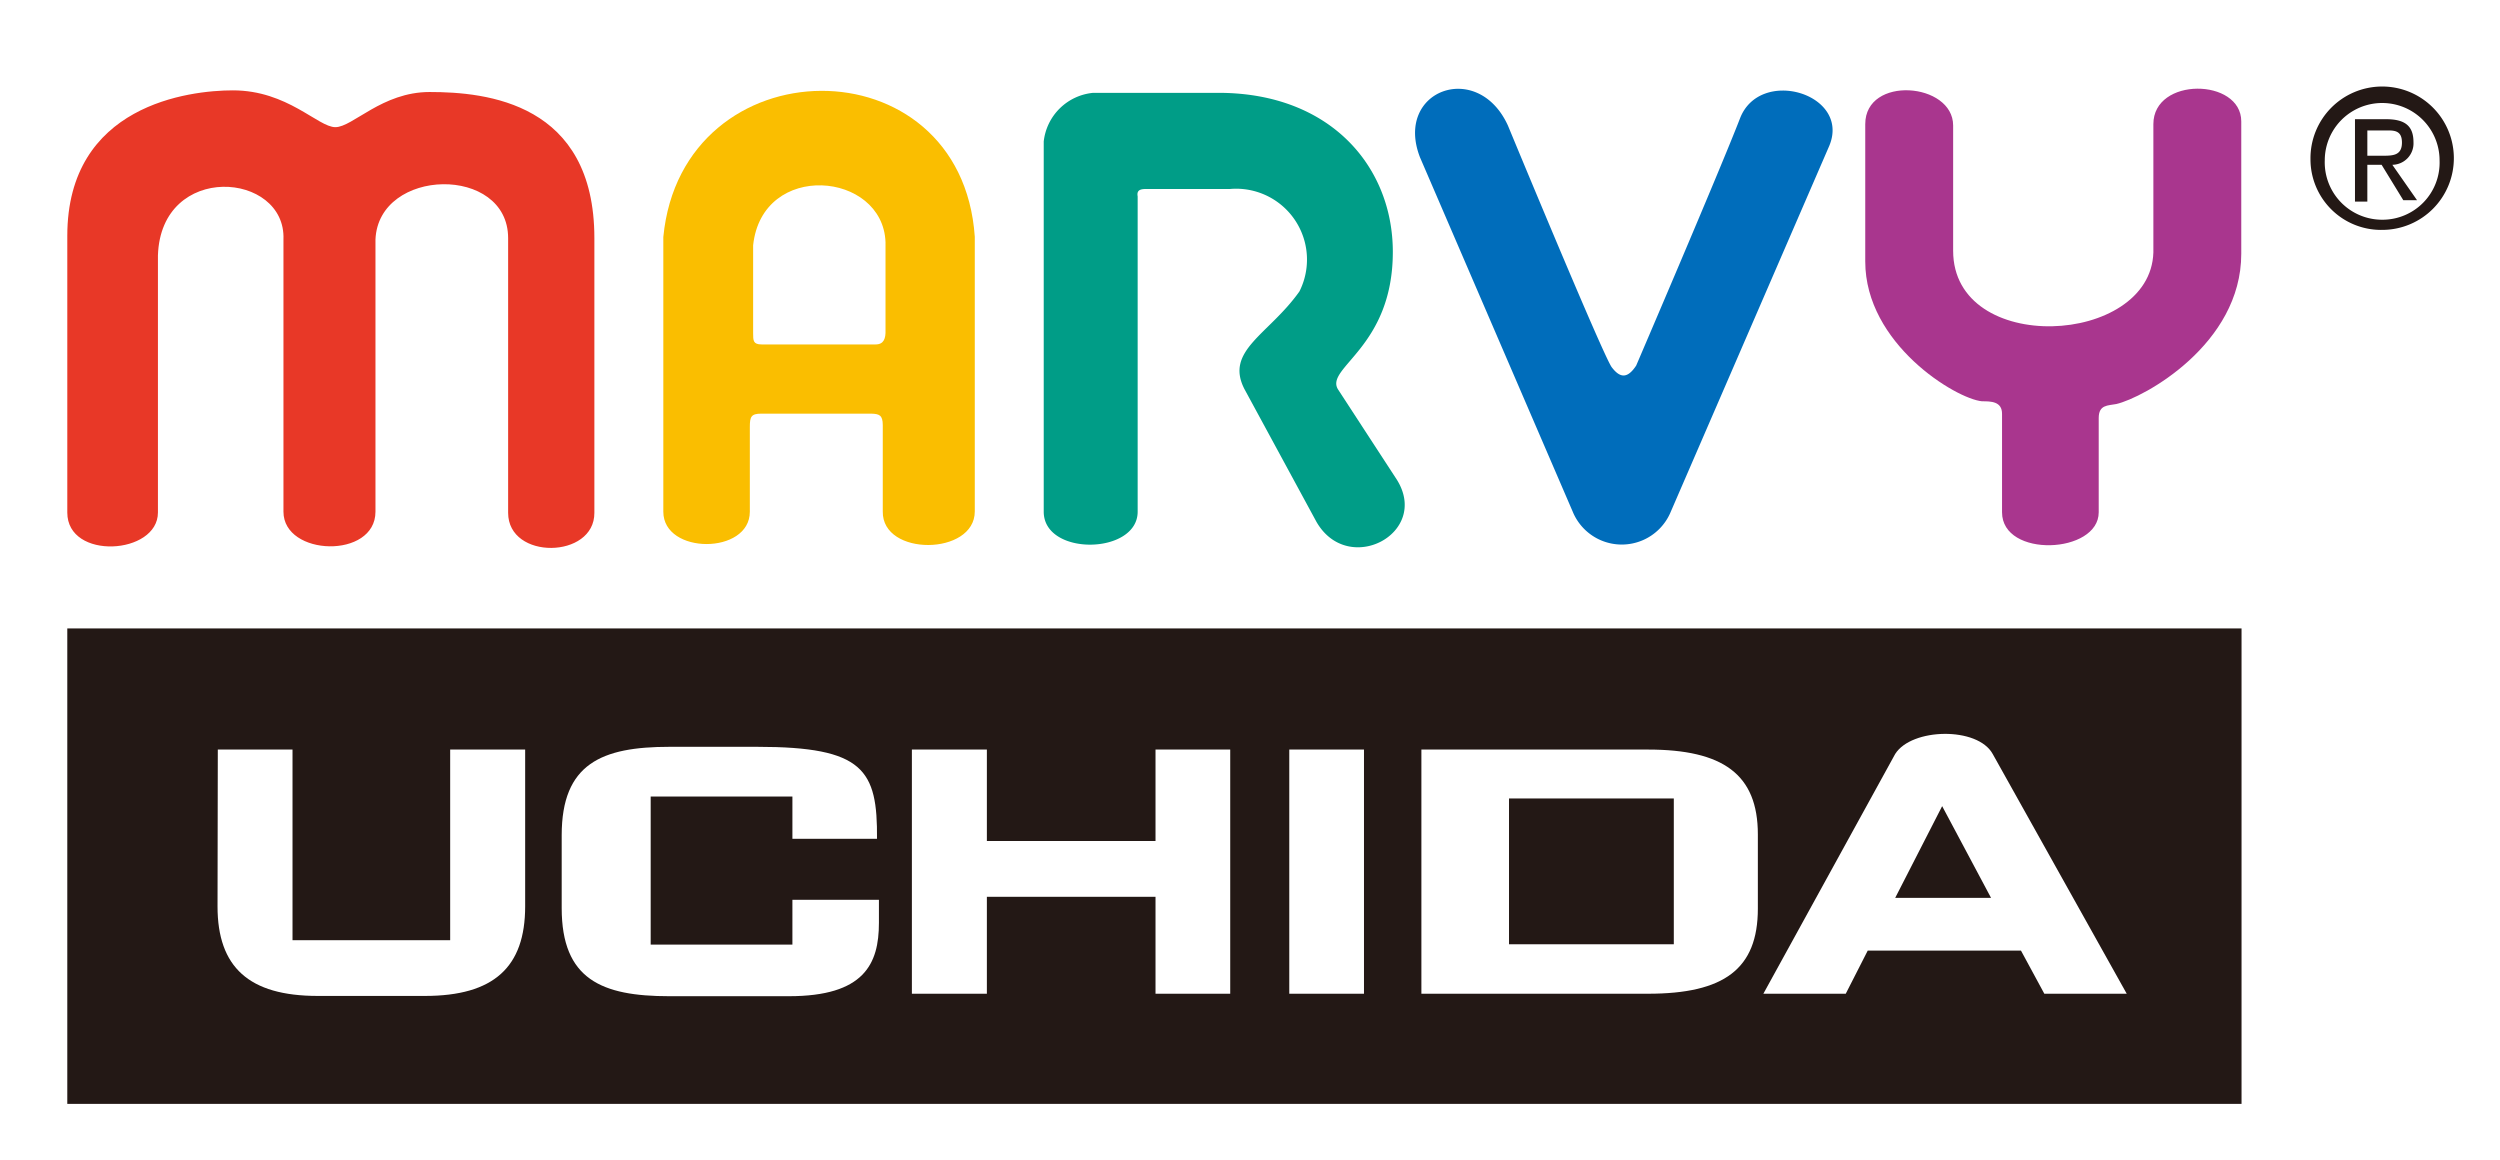
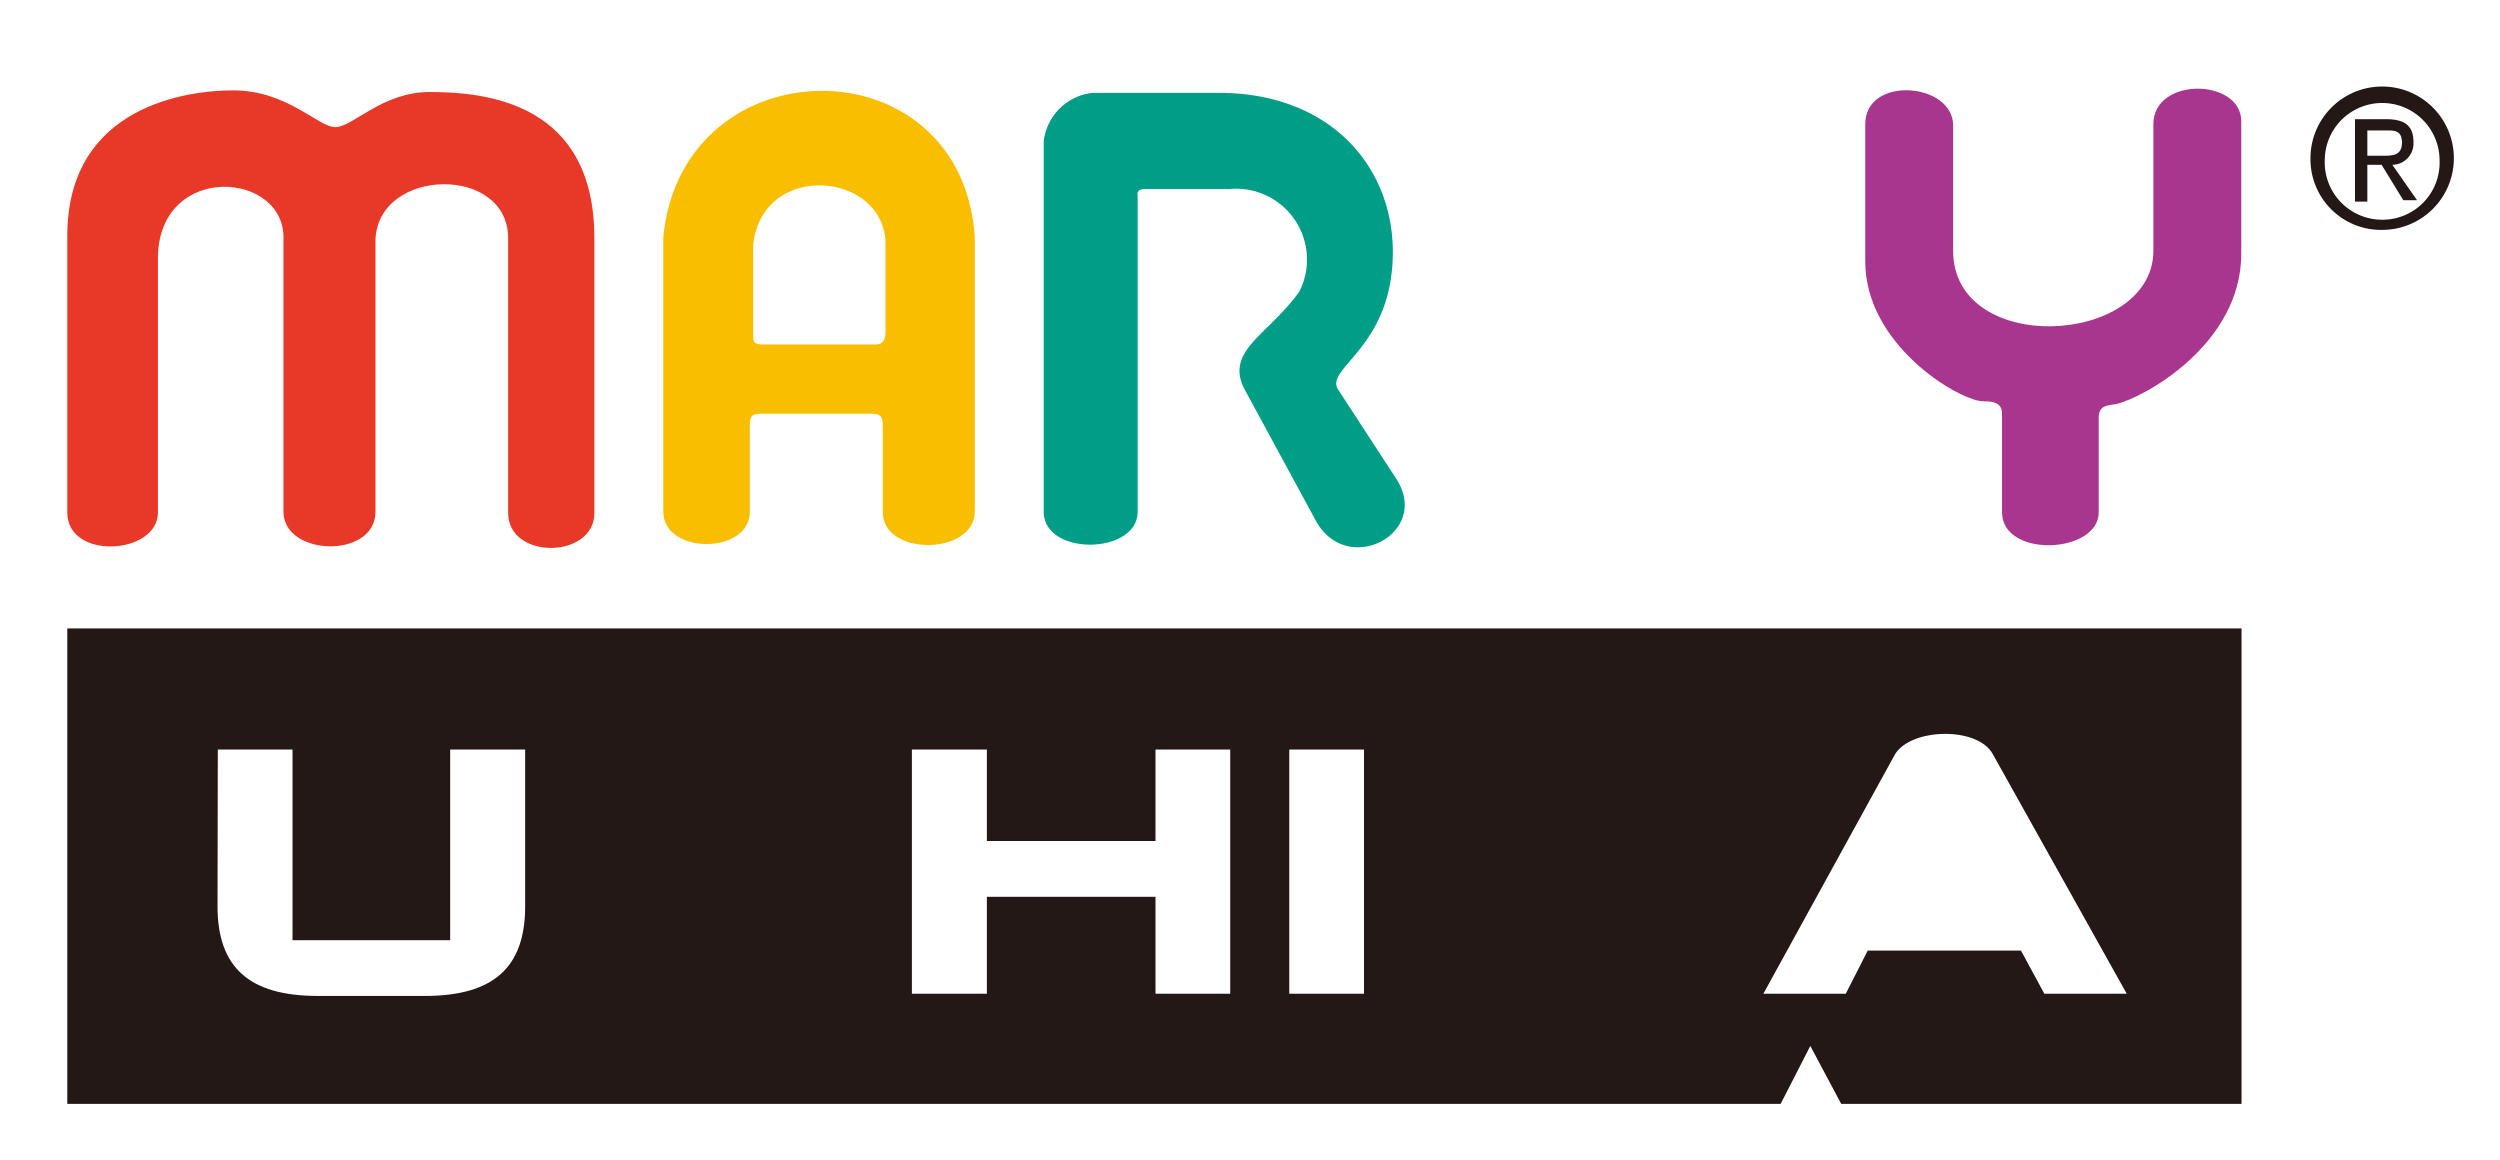
<svg xmlns="http://www.w3.org/2000/svg" viewBox="0 0 91.02 42.22">
  <defs>
    <style>.cls-1{fill:#fff;}.cls-2{fill:#231815;}.cls-3{fill:#e83827;}.cls-4{fill:#fabe00;}.cls-5{fill:#009d87;}.cls-6{fill:#006dbb;}.cls-7{fill:#a9368e;}</style>
  </defs>
  <g id="レイヤー_2" data-name="レイヤー 2">
    <g id="レイヤー_1-2" data-name="レイヤー 1">
-       <rect class="cls-1" width="91.02" height="42.22" />
      <rect class="cls-2" x="2.45" y="22.88" width="79.16" height="17.31" />
      <path class="cls-3" d="M2.45,8.59V18.66c0,1.75,3.3,1.54,3.3,0V9.3c.11-3.42,4.67-3.05,4.57-.58v9.91c0,1.63,3.35,1.73,3.35,0V8.72C13.78,6.09,18.5,6,18.5,8.67v10c0,1.73,3.15,1.68,3.14,0v-10c0-4.93-3.93-5.32-6-5.32-1.73,0-2.8,1.28-3.43,1.28S10.47,3.29,8.48,3.29C6.9,3.29,2.45,3.81,2.45,8.59Z" />
      <path class="cls-4" d="M35.49,8.62v10c0,1.61-3.38,1.65-3.35,0V15.48c0-.37-.13-.41-.42-.42h-4c-.37,0-.42.11-.42.48v3.09c0,1.57-3.15,1.57-3.15,0v-10C24.83,1.59,35,1.48,35.49,8.62Zm-8.07.31v3.2c0,.27,0,.41.31.41h4.15c.3,0,.37-.22.36-.52V8.82C32.15,6.24,27.75,5.84,27.42,8.93Z" />
      <path class="cls-5" d="M38,5.15V18.63c0,1.63,3.42,1.57,3.42,0V7.15c-.05-.27.16-.27.37-.27h3a2.58,2.58,0,0,1,2.52,3.73c-1.11,1.57-2.73,2.15-2,3.56L47.93,19c1.15,2,4.14.42,2.93-1.53l-2.15-3.3c-.47-.79,2-1.52,2-5,0-3.09-2.26-5.79-6.35-5.79H39.8A2,2,0,0,0,38,5.15Z" />
-       <path class="cls-6" d="M54.9,4.57c-1.1-2.41-4.15-1.28-3.2,1.16l5.56,12.9a1.93,1.93,0,0,0,3.57,0L66.6,5.31c.79-1.89-2.52-2.89-3.25-1s-3.78,9-3.78,9c-.31.47-.58.47-.89.06S54.9,4.57,54.9,4.57Z" />
      <path class="cls-7" d="M67.91,4.52v5c0,3,3.3,5,4.25,5.09.32,0,.74,0,.73.47v3.57c0,1.68,3.52,1.52,3.52,0V15.22c0-.49.33-.45.64-.51,1-.23,4.55-2.17,4.55-5.47V4.42c0-1.58-3.2-1.63-3.2.1V9.19c-.1,3.41-7.29,3.78-7.29-.06V4.57C71.11,3,67.91,2.74,67.91,4.52Z" />
      <path class="cls-1" d="M7.93,27.29h2.72v6.94h5.74V27.29h2.73V33c0,2.21-1.14,3.26-3.65,3.26h-3.9c-2.51,0-3.65-1.05-3.65-3.26Z" />
-       <path class="cls-1" d="M20.45,30.41c0-2.61,1.46-3.22,3.92-3.22h3.2c3.88,0,4.38.84,4.36,3.35H28.85V29H23.69v5.39h5.16V32.76H32v.84c0,1.5-.54,2.67-3.28,2.67H24.37c-2.46,0-3.92-.61-3.92-3.21Z" />
      <path class="cls-1" d="M33.2,27.29h2.73v3.33h6.14V27.29h2.72v8.89H42.07V32.65H35.93v3.53H33.2Z" />
      <path class="cls-1" d="M46.94,27.29h2.72v8.89H46.94Z" />
-       <path class="cls-1" d="M51.75,27.29H60c2.73,0,4,.9,4,3.09v2.7c0,2.2-1.23,3.1-4,3.1H51.75Zm3.19,7.09h6V29.07h-6Z" />
-       <path class="cls-1" d="M69,27.45c.6-.95,3-1,3.55,0l4.88,8.73h-3l-.85-1.57H68l-.8,1.57h-3Zm0,5.24h3.49l-1.78-3.34Z" />
+       <path class="cls-1" d="M69,27.45c.6-.95,3-1,3.55,0l4.88,8.73h-3l-.85-1.57H68l-.8,1.57h-3m0,5.24h3.49l-1.78-3.34Z" />
      <path class="cls-2" d="M84.12,5.79a2.61,2.61,0,1,1,2.62,2.58A2.57,2.57,0,0,1,84.12,5.79ZM86.74,8a2.08,2.08,0,0,0,2.08-2.16,2.09,2.09,0,1,0-4.18,0A2.09,2.09,0,0,0,86.74,8Zm-.55-.66h-.45v-3h1.13c.7,0,1,.25,1,.84a.78.78,0,0,1-.77.82L88,7.29h-.5L86.71,6h-.52Zm.54-1.67c.38,0,.72,0,.72-.48s-.33-.44-.65-.44h-.61v.92Z" />
    </g>
  </g>
</svg>